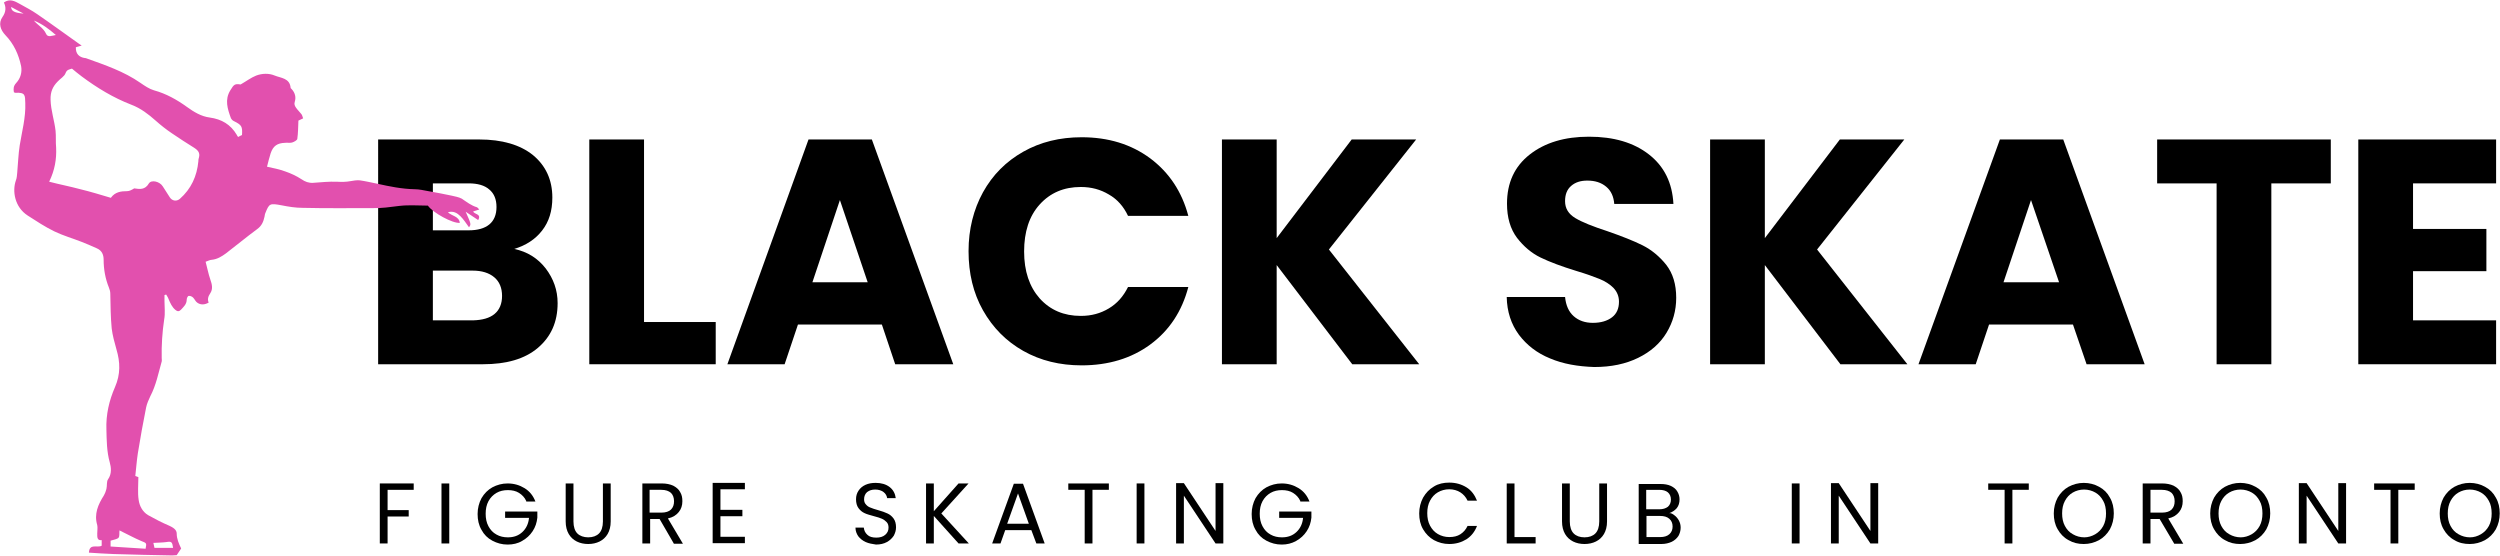
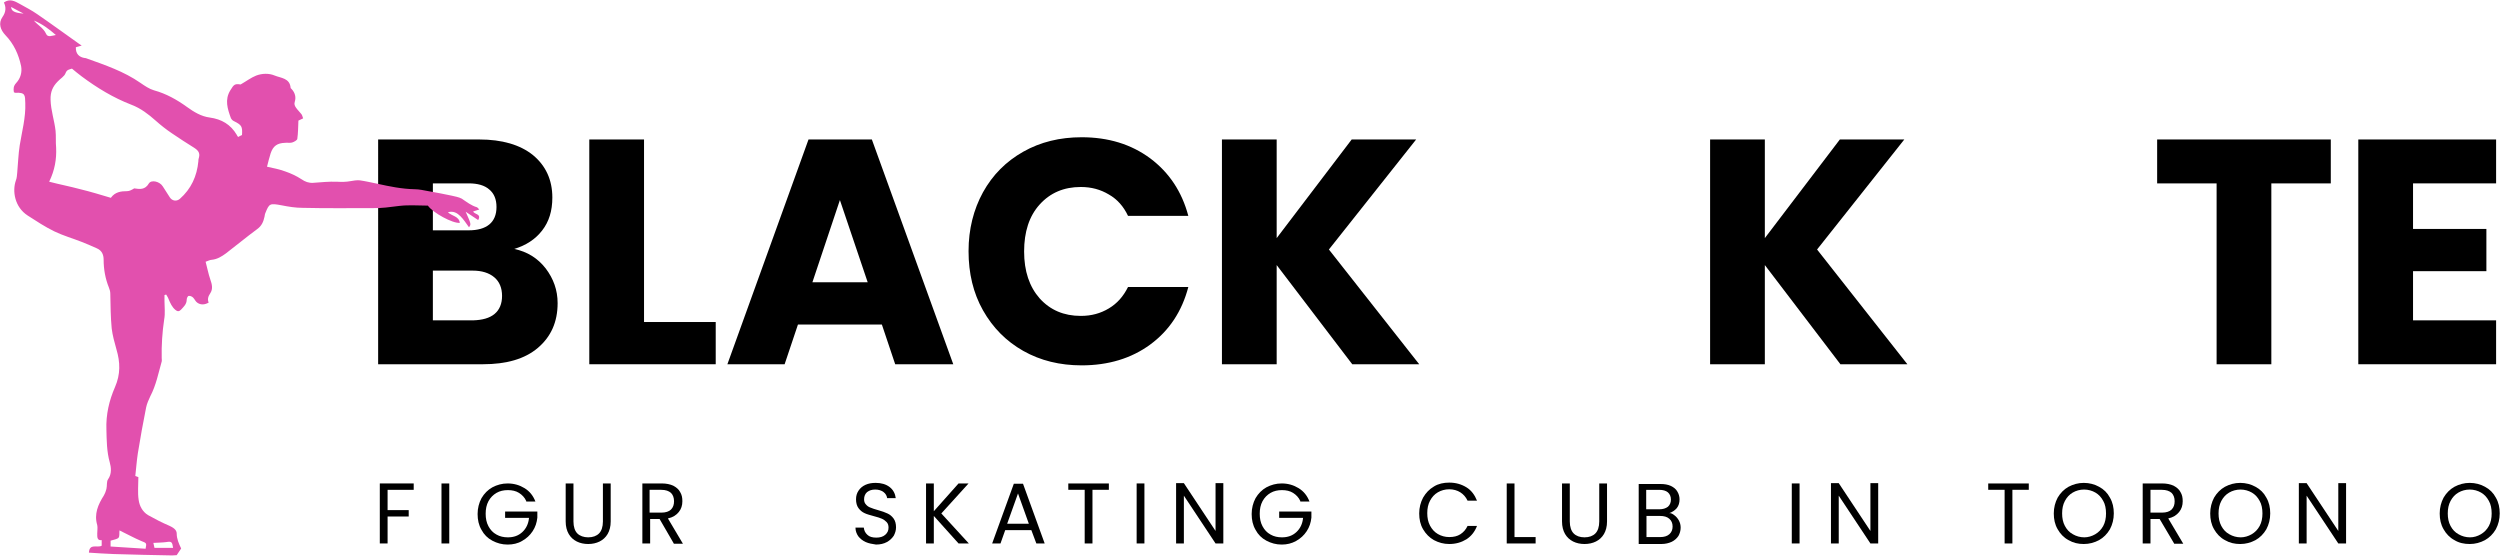
<svg xmlns="http://www.w3.org/2000/svg" version="1.1" id="Layer_1" x="0px" y="0px" viewBox="0 0 899.8 200" style="enable-background:new 0 0 899.8 200;" xml:space="preserve">
  <style type="text/css">
	.st0{fill:#E250AE;}
</style>
  <g>
    <path d="M148.9,174v2.3h-9.4v7.3h7.6v2.3h-7.6v9.7h-2.8V174H148.9z" />
    <path d="M161.7,174v21.6h-2.8V174H161.7z" />
    <path d="M189.4,180.3c-0.6-1.3-1.5-2.2-2.6-2.9s-2.5-1-4-1s-2.9,0.3-4.1,1c-1.2,0.7-2.2,1.7-2.9,3s-1,2.8-1,4.5s0.3,3.2,1,4.5   s1.6,2.3,2.9,3c1.2,0.7,2.6,1,4.1,1c2.1,0,3.8-0.6,5.2-1.9c1.4-1.3,2.2-3,2.4-5.1h-8.6v-2.3h11.6v2.2c-0.2,1.8-0.7,3.4-1.7,4.9   s-2.2,2.6-3.8,3.5c-1.5,0.9-3.3,1.3-5.2,1.3c-2,0-3.8-0.5-5.5-1.4s-3-2.2-3.9-3.9c-1-1.7-1.4-3.6-1.4-5.7c0-2.1,0.5-4,1.4-5.7   c1-1.7,2.3-3,3.9-3.9c1.7-0.9,3.5-1.4,5.5-1.4c2.3,0,4.3,0.6,6.1,1.7c1.8,1.1,3.1,2.7,3.9,4.8h-3.3V180.3z" />
    <path d="M206.4,174v13.7c0,1.9,0.5,3.4,1.4,4.3c0.9,0.9,2.3,1.4,3.9,1.4c1.7,0,3-0.5,3.9-1.4s1.4-2.4,1.4-4.3V174h2.8v13.7   c0,1.8-0.4,3.3-1.1,4.5c-0.7,1.2-1.7,2.1-2.9,2.7c-1.2,0.6-2.6,0.9-4.1,0.9s-2.9-0.3-4.1-0.9c-1.2-0.6-2.2-1.5-2.9-2.7   s-1.1-2.7-1.1-4.5V174H206.4z" />
    <path d="M242.5,195.6l-5.1-8.8H234v8.8h-2.8V174h7c1.6,0,3,0.3,4.1,0.8c1.1,0.6,2,1.3,2.5,2.3c0.6,1,0.8,2,0.8,3.3   c0,1.5-0.4,2.8-1.3,3.9c-0.9,1.1-2.1,1.9-3.9,2.3l5.4,9.1h-3.3V195.6z M233.9,184.5h4.2c1.5,0,2.7-0.4,3.4-1.1   c0.8-0.8,1.1-1.8,1.1-3c0-1.3-0.4-2.3-1.1-3c-0.8-0.7-1.9-1.1-3.5-1.1h-4.2v8.2H233.9z" />
-     <path d="M259.3,176.3v7.2h7.9v2.3h-7.9v7.4h8.8v2.3h-11.6v-21.7h11.6v2.3h-8.8V176.3z" />
    <path d="M311.6,195.1c-1.1-0.5-2-1.2-2.7-2.1c-0.6-0.9-1-1.9-1-3.1h3c0.1,1,0.5,1.9,1.3,2.6c0.7,0.7,1.8,1,3.2,1   c1.3,0,2.4-0.3,3.2-1c0.8-0.7,1.2-1.5,1.2-2.6c0-0.8-0.2-1.5-0.7-2s-1-0.9-1.7-1.2s-1.6-0.6-2.8-0.9c-1.4-0.4-2.6-0.7-3.4-1.1   c-0.9-0.4-1.6-1-2.2-1.8s-0.9-1.9-0.9-3.2c0-1.2,0.3-2.2,0.9-3.1c0.6-0.9,1.4-1.6,2.5-2.1s2.3-0.7,3.7-0.7c2,0,3.7,0.5,5,1.5   s2,2.4,2.2,4h-3.1c-0.1-0.8-0.5-1.6-1.3-2.2c-0.8-0.6-1.8-0.9-3-0.9s-2.1,0.3-2.9,0.9c-0.7,0.6-1.1,1.5-1.1,2.6   c0,0.8,0.2,1.4,0.7,1.9c0.4,0.5,1,0.9,1.6,1.1c0.7,0.3,1.6,0.6,2.7,0.9c1.4,0.4,2.6,0.8,3.4,1.2c0.9,0.4,1.6,1,2.2,1.8   s0.9,1.9,0.9,3.2c0,1.1-0.3,2-0.8,3c-0.6,0.9-1.4,1.7-2.5,2.3s-2.4,0.9-3.9,0.9C314,195.8,312.7,195.6,311.6,195.1z" />
    <path d="M345,195.6l-8.9-9.9v9.9h-2.8V174h2.8v10l8.9-10h3.6l-9.8,10.8l9.9,10.8H345z" />
    <path d="M371.2,190.8h-9.4l-1.7,4.8h-3l7.8-21.5h3.3l7.8,21.5h-3L371.2,190.8z M370.3,188.5l-3.9-10.9l-3.9,10.9H370.3z" />
    <path d="M399.1,174v2.3h-5.9v19.3h-2.8v-19.3h-5.9V174H399.1z" />
    <path d="M411.9,174v21.6h-2.8V174H411.9z" />
    <path d="M440.3,195.6h-2.8l-11.4-17.2v17.2h-2.8v-21.7h2.8l11.4,17.2v-17.2h2.8V195.6z" />
    <path d="M468,180.3c-0.6-1.3-1.5-2.2-2.6-2.9s-2.5-1-4-1s-2.9,0.3-4.1,1s-2.2,1.7-2.9,3c-0.7,1.3-1,2.8-1,4.5s0.3,3.2,1,4.5   s1.6,2.3,2.9,3c1.2,0.7,2.6,1,4.1,1c2.1,0,3.8-0.6,5.2-1.9c1.4-1.3,2.2-3,2.4-5.1h-8.6v-2.3H472v2.2c-0.2,1.8-0.7,3.4-1.7,4.9   s-2.2,2.6-3.8,3.5c-1.6,0.9-3.3,1.3-5.2,1.3c-2,0-3.8-0.5-5.5-1.4s-3-2.2-3.9-3.9c-1-1.7-1.4-3.6-1.4-5.7c0-2.1,0.5-4,1.4-5.7   c1-1.7,2.3-3,3.9-3.9c1.7-0.9,3.5-1.4,5.5-1.4c2.3,0,4.3,0.6,6.1,1.7c1.8,1.1,3.1,2.7,3.9,4.8H468V180.3z" />
    <path d="M512.2,179.1c1-1.7,2.2-3,3.9-4c1.6-1,3.5-1.4,5.5-1.4c2.4,0,4.4,0.6,6.2,1.7s3,2.8,3.8,4.8h-3.4c-0.6-1.3-1.5-2.3-2.6-3   s-2.5-1.1-4-1.1s-2.9,0.4-4.1,1.1c-1.2,0.7-2.1,1.7-2.8,3s-1,2.8-1,4.5s0.3,3.2,1,4.5s1.6,2.3,2.8,3s2.6,1.1,4.1,1.1   c1.6,0,2.9-0.3,4-1s2-1.7,2.6-3h3.4c-0.8,2.1-2.1,3.7-3.8,4.8c-1.8,1.1-3.8,1.7-6.2,1.7c-2,0-3.8-0.5-5.5-1.4   c-1.6-0.9-2.9-2.2-3.9-3.9s-1.4-3.6-1.4-5.7C510.8,182.7,511.3,180.8,512.2,179.1z" />
    <path d="M545.1,193.3h7.6v2.3h-10.4V174h2.8L545.1,193.3L545.1,193.3z" />
    <path d="M565,174v13.7c0,1.9,0.5,3.4,1.4,4.3c0.9,0.9,2.2,1.4,3.9,1.4s3-0.5,3.9-1.4s1.4-2.4,1.4-4.3V174h2.8v13.7   c0,1.8-0.4,3.3-1.1,4.5c-0.7,1.2-1.7,2.1-2.9,2.7c-1.2,0.6-2.6,0.9-4.1,0.9s-2.9-0.3-4.1-0.9c-1.2-0.6-2.2-1.5-2.9-2.7   s-1.1-2.7-1.1-4.5V174H565z" />
    <path d="M602.7,185.5c0.7,0.5,1.2,1.2,1.6,1.9c0.4,0.8,0.6,1.6,0.6,2.5c0,1.1-0.3,2.1-0.8,3c-0.6,0.9-1.4,1.6-2.4,2.1   c-1.1,0.5-2.3,0.8-3.8,0.8h-8.1v-21.6h7.8c1.5,0,2.7,0.2,3.8,0.7c1,0.5,1.8,1.1,2.3,2c0.5,0.8,0.8,1.8,0.8,2.8c0,1.3-0.3,2.3-1,3.2   c-0.7,0.8-1.6,1.4-2.7,1.8C601.3,184.6,602,184.9,602.7,185.5z M592.5,183.3h4.7c1.3,0,2.3-0.3,3.1-0.9c0.7-0.6,1.1-1.5,1.1-2.6   s-0.4-2-1.1-2.6c-0.7-0.6-1.8-0.9-3.1-0.9h-4.7V183.3z M600.8,192.3c0.8-0.7,1.2-1.6,1.2-2.8s-0.4-2.1-1.2-2.8s-1.9-1-3.3-1h-4.9   v7.6h5C598.9,193.3,600,193,600.8,192.3z" />
    <path d="M647.7,174v21.6h-2.8V174H647.7z" />
    <path d="M676,195.6h-2.8l-11.4-17.2v17.2H659v-21.7h2.8l11.4,17.2v-17.2h2.8V195.6z" />
    <path d="M730.2,174v2.3h-5.9v19.3h-2.8v-19.3h-5.9V174H730.2z" />
    <path d="M744.5,194.4c-1.7-0.9-3-2.3-3.9-3.9c-1-1.7-1.4-3.6-1.4-5.7c0-2.1,0.5-4,1.4-5.7c1-1.7,2.3-3,3.9-3.9   c1.7-0.9,3.5-1.4,5.5-1.4s3.9,0.5,5.5,1.4c1.7,0.9,3,2.2,3.9,3.9c1,1.7,1.4,3.6,1.4,5.7c0,2.1-0.5,4-1.4,5.7c-1,1.7-2.3,3-3.9,3.9   c-1.7,0.9-3.5,1.4-5.5,1.4S746.2,195.4,744.5,194.4z M754.1,192.3c1.2-0.7,2.2-1.7,2.9-3s1-2.8,1-4.5s-0.3-3.3-1-4.5   c-0.7-1.3-1.6-2.3-2.8-3s-2.6-1.1-4.1-1.1s-2.9,0.4-4.1,1.1c-1.2,0.7-2.1,1.7-2.8,3s-1,2.8-1,4.5s0.3,3.2,1,4.5s1.6,2.3,2.9,3   c1.2,0.7,2.6,1.1,4.1,1.1C751.5,193.4,752.9,193,754.1,192.3z" />
    <path d="M782.5,195.6l-5.2-8.8H774v8.8h-2.8V174h7c1.6,0,3,0.3,4.1,0.8c1.1,0.6,2,1.3,2.5,2.3c0.6,1,0.8,2,0.8,3.3   c0,1.5-0.4,2.8-1.3,3.9c-0.9,1.1-2.1,1.9-3.9,2.3l5.4,9.1h-3.3V195.6z M774,184.5h4.2c1.5,0,2.7-0.4,3.4-1.1c0.8-0.8,1.1-1.8,1.1-3   c0-1.3-0.4-2.3-1.1-3c-0.8-0.7-1.9-1.1-3.5-1.1H774V184.5z" />
    <path d="M800.8,194.4c-1.7-0.9-3-2.3-3.9-3.9c-1-1.7-1.4-3.6-1.4-5.7c0-2.1,0.5-4,1.4-5.7c1-1.7,2.3-3,3.9-3.9   c1.7-0.9,3.5-1.4,5.5-1.4s3.9,0.5,5.5,1.4c1.7,0.9,3,2.2,3.9,3.9c1,1.7,1.4,3.6,1.4,5.7c0,2.1-0.5,4-1.4,5.7c-1,1.7-2.3,3-3.9,3.9   c-1.7,0.9-3.5,1.4-5.5,1.4S802.5,195.4,800.8,194.4z M810.4,192.3c1.2-0.7,2.2-1.7,2.9-3s1-2.8,1-4.5s-0.3-3.3-1-4.5   c-0.7-1.3-1.6-2.3-2.8-3s-2.6-1.1-4.1-1.1s-2.9,0.4-4.1,1.1c-1.2,0.7-2.1,1.7-2.8,3s-1,2.8-1,4.5s0.3,3.2,1,4.5s1.6,2.3,2.9,3   c1.2,0.7,2.6,1.1,4.1,1.1C807.8,193.4,809.2,193,810.4,192.3z" />
    <path d="M844.4,195.6h-2.8l-11.4-17.2v17.2h-2.8v-21.7h2.8l11.4,17.2v-17.2h2.8V195.6z" />
-     <path d="M869.1,174v2.3h-5.9v19.3h-2.8v-19.3h-5.9V174H869.1z" />
    <path d="M883.4,194.4c-1.7-0.9-3-2.3-3.9-3.9c-1-1.7-1.4-3.6-1.4-5.7c0-2.1,0.5-4,1.4-5.7c1-1.7,2.3-3,3.9-3.9   c1.7-0.9,3.5-1.4,5.5-1.4s3.9,0.5,5.5,1.4c1.7,0.9,3,2.2,3.9,3.9c1,1.7,1.4,3.6,1.4,5.7c0,2.1-0.5,4-1.4,5.7c-1,1.7-2.3,3-3.9,3.9   c-1.7,0.9-3.5,1.4-5.5,1.4S885,195.4,883.4,194.4z M892.9,192.3c1.2-0.7,2.2-1.7,2.9-3s1-2.8,1-4.5s-0.3-3.3-1-4.5   c-0.7-1.3-1.6-2.3-2.8-3s-2.6-1.1-4.1-1.1s-2.9,0.4-4.1,1.1c-1.2,0.7-2.1,1.7-2.8,3s-1,2.8-1,4.5s0.3,3.2,1,4.5s1.6,2.3,2.9,3   c1.2,0.7,2.6,1.1,4.1,1.1C890.4,193.4,891.7,193,892.9,192.3z" />
  </g>
  <g>
    <path d="M196.4,96.6c2.8,3.7,4.3,7.8,4.3,12.5c0,6.8-2.4,12.1-7.1,16.1c-4.7,4-11.3,5.9-19.8,5.9h-37.7V50.2h36.4   c8.2,0,14.7,1.9,19.3,5.6c4.6,3.8,7,8.9,7,15.3c0,4.8-1.2,8.7-3.7,11.9c-2.5,3.2-5.8,5.3-10,6.6C189.8,90.6,193.5,92.9,196.4,96.6z    M155.8,82.9h12.9c3.2,0,5.7-0.7,7.4-2.1s2.6-3.5,2.6-6.3s-0.9-4.9-2.6-6.3c-1.7-1.5-4.2-2.2-7.4-2.2h-12.9V82.9z M178,113   c1.8-1.5,2.7-3.7,2.7-6.5s-0.9-5.1-2.8-6.7c-1.9-1.6-4.5-2.4-7.8-2.4h-14.3v17.9h14.5C173.6,115.2,176.2,114.5,178,113z" />
    <path d="M231.8,115.9h25.8v15.2h-45.5V50.2h19.7V115.9z" />
    <path d="M317.4,116.8h-30.2l-4.8,14.3h-20.6L291,50.2h22.8l29.3,80.9h-20.9L317.4,116.8z M312.3,101.6l-10-29.6l-9.9,29.6H312.3z" />
    <path d="M353.8,69.2c3.5-6.3,8.3-11.1,14.5-14.6s13.2-5.2,21-5.2c9.6,0,17.8,2.5,24.7,7.6c6.8,5.1,11.4,12,13.7,20.7H406   c-1.6-3.4-3.9-6-6.9-7.7c-3-1.8-6.3-2.7-10.1-2.7c-6.1,0-11,2.1-14.8,6.3c-3.8,4.2-5.6,9.9-5.6,16.9c0,7.1,1.9,12.7,5.6,16.9   c3.8,4.2,8.7,6.3,14.8,6.3c3.8,0,7.1-0.9,10.1-2.7c3-1.8,5.2-4.3,6.9-7.7h21.7c-2.3,8.8-6.9,15.7-13.7,20.7   c-6.8,5-15.1,7.5-24.7,7.5c-7.8,0-14.8-1.7-21-5.2s-11-8.4-14.5-14.6s-5.2-13.3-5.2-21.3C348.6,82.5,350.4,75.4,353.8,69.2z" />
    <path d="M486.7,131.1l-27.2-35.7v35.7h-19.7V50.2h19.7v35.5l27-35.5h23.2l-31.4,39.6l32.5,41.3L486.7,131.1L486.7,131.1z" />
-     <path d="M557.9,129c-4.7-1.9-8.4-4.8-11.2-8.5c-2.8-3.8-4.3-8.3-4.4-13.6h21c0.3,3,1.3,5.3,3.1,6.9s4.1,2.4,6.9,2.4   c2.9,0,5.2-0.7,6.9-2s2.5-3.2,2.5-5.6c0-2-0.7-3.6-2-5c-1.3-1.3-3-2.4-5-3.2c-2-0.8-4.7-1.8-8.4-2.9c-5.2-1.6-9.5-3.2-12.8-4.8   c-3.3-1.6-6.1-4-8.5-7.1c-2.4-3.2-3.6-7.3-3.6-12.3c0-7.5,2.7-13.4,8.2-17.7s12.6-6.4,21.3-6.4c8.9,0,16.1,2.1,21.6,6.4   s8.4,10.2,8.8,17.8H581c-0.2-2.6-1.1-4.7-2.9-6.2c-1.8-1.5-4-2.2-6.8-2.2c-2.4,0-4.3,0.6-5.8,1.9s-2.2,3.1-2.2,5.5   c0,2.6,1.2,4.6,3.7,6.1s6.3,3,11.5,4.7c5.2,1.8,9.5,3.5,12.7,5.1s6.1,4,8.5,7c2.4,3.1,3.6,7,3.6,11.9c0,4.6-1.2,8.8-3.5,12.6   c-2.3,3.8-5.7,6.8-10.2,9s-9.7,3.3-15.8,3.3C567.9,131.9,562.6,131,557.9,129z" />
    <path d="M662.4,131.1l-27.2-35.7v35.7h-19.7V50.2h19.7v35.5l27-35.5h23.2L654,89.8l32.5,41.3L662.4,131.1L662.4,131.1z" />
-     <path d="M746.1,116.8h-30.2l-4.8,14.3h-20.6l29.3-80.9h22.8l29.3,80.9H751L746.1,116.8z M741.1,101.6L731,72l-9.9,29.6H741.1z" />
    <path d="M838.9,50.2V66h-21.4v65.1h-19.7V66h-21.4V50.2H838.9z" />
    <path d="M868.5,66v16.4h26.4v15.2h-26.4v17.7h29.9v15.8h-49.6V50.2h49.6V66H868.5z" />
  </g>
  <g>
    <g>
      <path class="st0" d="M35,192c0-1,0.2-2.1,0-3c-1.2-4,0.3-7.4,2.4-10.7c0.4-0.7,0.7-1.5,0.9-2.3c0.3-1.2,0-2.7,0.6-3.5    c1.4-2,1.1-4.3,0.6-6.1c-1.1-3.9-1.1-7.9-1.2-11.8c-0.2-5.4,1-10.5,3.1-15.3c2-4.6,1.9-8.9,0.5-13.6c-0.7-2.5-1.4-5-1.7-7.5    c-0.4-4.1-0.4-8.3-0.5-12.5c0-0.7-0.2-1.5-0.5-2.2c-1.3-3.2-1.9-6.6-1.9-10c0-1.8-0.6-3.3-2.4-4.1c-1.8-0.8-3.6-1.6-5.4-2.3    c-3.3-1.3-6.8-2.3-9.9-3.8c-3.3-1.6-6.5-3.7-9.6-5.7C5.2,74.5,4.4,68.7,5.7,65c0.4-1,0.4-2,0.5-2.9c0.3-3.3,0.4-6.6,0.9-9.8    c0.8-5,2.2-10,2-15.2c-0.1-2.8,0.1-3.9-3.6-3.7c-0.1,0-0.3-0.1-0.5-0.2C4.8,32,4.8,31,5.8,29.9C7.4,28.2,8,26,7.6,23.8    c-0.9-4.2-2.6-8-5.7-11.2c-1.7-1.8-2.6-4.2-1-6.5c1.3-1.8,1.3-3.6,0.5-5.2c2.1-1.5,3.9-0.5,5.7,0.5c2.1,1.2,4.3,2.3,6.3,3.7    c5.1,3.5,10,7.1,15.1,10.7c0.2,0.1,0.4,0.3,0.9,0.6c-0.9,0.3-1.5,0.4-2.1,0.6c-0.1,2.4,1.2,3.6,3.3,3.9c0.2,0,0.3,0,0.5,0.1    c6.7,2.4,13.5,4.7,19.4,8.8c1.6,1.1,3.2,2.2,4.9,2.7c4.4,1.2,8.3,3.4,11.9,6c2.5,1.8,5.1,3.4,8.2,3.8c4.3,0.6,7.5,2.5,9.7,6.2    c0.1,0.3,0.3,0.5,0.5,0.8c0.5-0.3,1-0.5,1.4-0.7c0.2-3.1-0.1-3.6-2.9-5c-0.5-0.2-0.9-0.7-1.1-1.1c-1.2-3.3-2.3-6.6-0.2-10    c1.3-2.2,1.7-2.4,3.7-2.1c2.1-1.2,3.8-2.5,5.6-3.2c2.1-0.8,4.6-0.9,6.7,0c2.2,0.9,5.4,0.9,5.7,4.4c0,0.2,0.3,0.3,0.4,0.5    c1.2,1.3,1.6,2.9,1.1,4.5c-0.3,0.9,0,1.5,0.4,2.1c0.6,0.9,1.4,1.6,2,2.4c0.3,0.4,0.4,1,0.6,1.5c-0.8,0.4-1.3,0.6-1.7,0.8    c-0.1,2.3-0.1,4.5-0.4,6.6c-0.1,0.5-1.2,1.1-1.9,1.3c-0.8,0.2-1.7,0-2.5,0.1c-2.8,0.1-4.3,1.1-5.2,3.8c-0.5,1.6-0.9,3.2-1.3,4.8    c4.6,0.9,8.7,2.1,12.4,4.5c1.3,0.9,2.6,1.4,4.2,1.3c2.8-0.2,5.7-0.5,8.5-0.4c1.7,0.1,3.3,0.1,4.9-0.2c1.1-0.2,2.3-0.4,3.4-0.3    c2.1,0.3,4.2,0.8,6.2,1.2c4.5,1,8.9,1.9,13.5,2c1.7,0,3.3,0.4,5,0.7c2.8,0.5,5.5,1,8.3,1.6c1.2,0.3,2.6,0.5,3.7,1.1    c1.8,1.2,3.4,2.5,5.5,3.1c0.2,0.1,0.4,0.4,0.8,0.8c-0.9,0.3-1.5,0.5-2.2,0.7c0.4,1.1,3.1,0.8,1.8,3.1c-1.5-1-3-2-4.5-3    c2,4.5,2,4.5,1.2,5.6c-1-1.4-1.9-2.8-3.1-4c-1.1-1.1-2.5-2-4.5-1.4c1.5,1.4,4,1.4,4.3,3.8c-2.5,0.3-9.7-3.6-11.5-6.2    c-3.4,0-6.8-0.3-10.2,0.1c-3.3,0.4-6.5,0.9-9.8,0.8c-8.4,0-16.7,0.1-25.1-0.1c-2.5,0-5-0.4-7.5-0.9c-4.3-0.8-4.5-0.7-5.9,2.8    c-0.2,0.4-0.2,0.9-0.3,1.3c-0.4,1.8-1,3.3-2.7,4.5c-3.8,2.8-7.4,5.8-11.2,8.7c-1.5,1.1-3.1,2.1-5.1,2.3c-0.6,0-1.3,0.4-2.2,0.7    c0.6,2.2,1,4.4,1.7,6.4c0.6,1.7,1,3.4,0,4.9c-0.8,1.2-1.1,2.2-0.6,3.4c-1.4,0.8-2.8,0.9-4,0.1c-0.7-0.4-1-1.3-1.6-1.9    c-0.4-0.4-1.1-0.7-1.6-0.6c-0.3,0-0.7,0.8-0.7,1.3c0,1.7-1.1,2.6-2.1,3.7c-0.7,0.7-1.3,0.6-2,0c-1.2-1-1.8-2.4-2.4-3.8    c-0.2-0.6-0.6-1.2-0.9-1.7c-0.2,0.1-0.4,0.1-0.6,0.2c0,0.7,0,1.5,0,2.2c0,2.2,0.3,4.4-0.1,6.5c-0.7,4.7-1,9.3-0.9,14    c0,0.4,0.1,0.8,0,1.2c-1.2,4.2-2,8.5-4.1,12.5c-0.6,1.3-1.2,2.6-1.5,4c-1.1,5.5-2.1,11-3,16.6c-0.4,2.7-0.6,5.4-0.9,8.1    c0.7,0.3,1.1,0.4,1.1,0.4c0,2.9-0.3,5.6,0.1,8.2c0.3,2.2,1.4,4.3,3.4,5.5c2.5,1.4,5,2.7,7.6,3.8c1.3,0.6,2.7,1.4,2.7,2.8    c0,2,0.8,3.7,1.6,5.4c-0.5,0.8-1.1,1.6-1.6,2.4c-0.5,0-1.1,0.1-1.6,0.1c-7-0.1-14-0.3-21.1-0.5c-2.9-0.1-5.8-0.3-8.9-0.5    c0.2-3.5,3.1-1.6,4.6-2.5c0-0.5,0-1.1,0-2C34.9,194.6,35,193.3,35,192z M28.9,68.1c3.7,0.9,7.3,2,11,3.1c1.5-2.1,3.6-2.4,5.9-2.4    c0.8,0,1.7-0.5,2.5-1c2,0.3,3.9,0.6,5.3-1.8c0.9-1.4,3.9-0.7,5,1.1c0.9,1.3,1.6,2.6,2.5,3.9c0.8,1.3,2.4,1.6,3.6,0.6    c4.1-3.6,6.2-8.2,6.7-13.6c0-0.3,0-0.6,0.1-0.9c0.5-1.6,0.3-2.7-1.6-3.9c-2.7-1.7-5.4-3.4-8-5.2c-2.1-1.4-4.1-3-5.9-4.6    c-2.6-2.3-5.3-4.4-8.7-5.7c-6.5-2.5-12.4-6.1-17.9-10.2c-1.2-0.9-2.3-1.8-3.5-2.8C25,25,24.1,25,23.6,26.3c-0.4,1.2-1.9,2-2.8,3    c-1.8,1.8-2.7,3.8-2.6,6.6c0.1,3.9,1.4,7.5,1.8,11.2c0.2,2,0,4,0.2,6c0.2,4.2-0.5,8.2-2.5,12.3C21.5,66.4,25.2,67.1,28.9,68.1z     M39.8,196.7c4.2,0.3,8.4,0.5,12.6,0.8c0.4-2.1,0.4-2-1.6-2.8c-2.6-1.1-5.1-2.5-7.8-3.8c-0.1,0.8,0.1,2-0.3,2.6    c-0.5,0.6-1.7,0.7-2.9,1.1C39.8,195.2,39.8,195.8,39.8,196.7z M55.6,197.2c2.3,0,4.5,0,6.7,0c-0.3-2.2-0.6-2.4-2.4-2.1    c-1.5,0.2-3.1,0.2-4.7,0.3C55.4,196.2,55.5,196.8,55.6,197.2z M16.6,12.2c0.6,1.4,2.2,0.6,3.5,0.4c-2.4-2.1-4.9-4-7.9-5.2    C13.6,9.1,15.6,10,16.6,12.2z M8.5,4.9C7.1,4.2,5.7,3.4,4,2.5C4.1,4,5.1,4.6,8.5,4.9z" />
    </g>
  </g>
</svg>